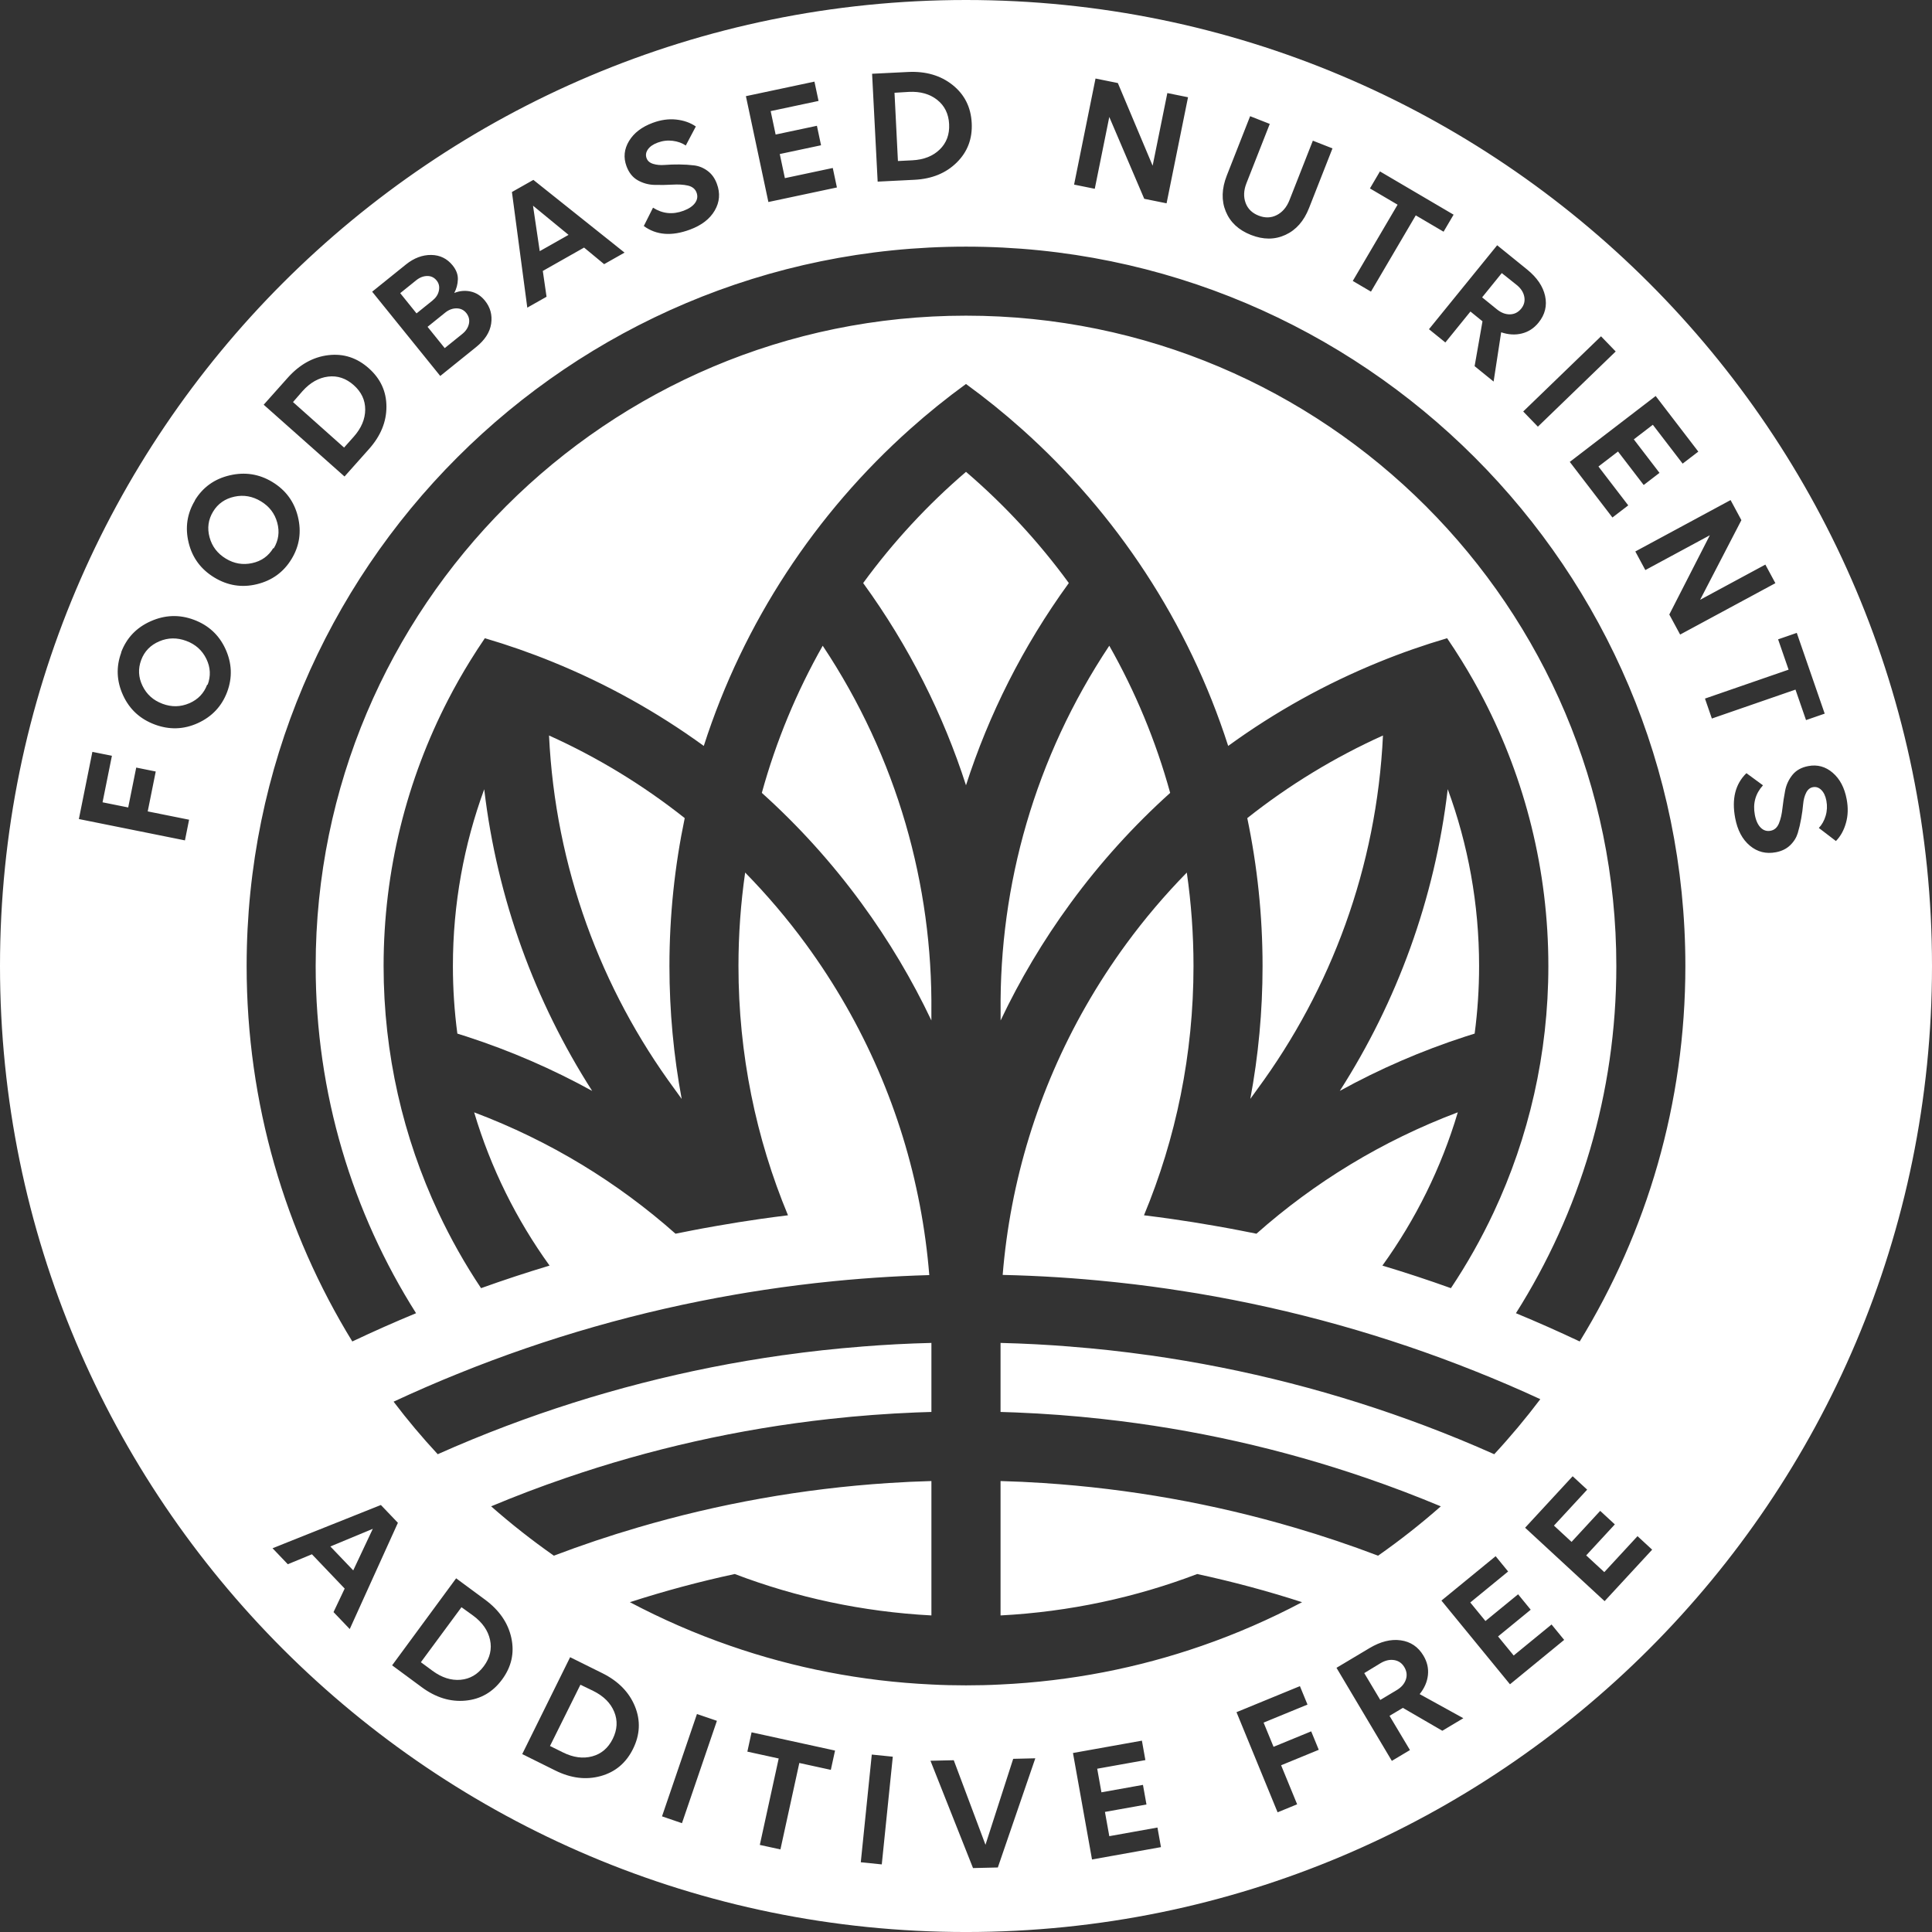
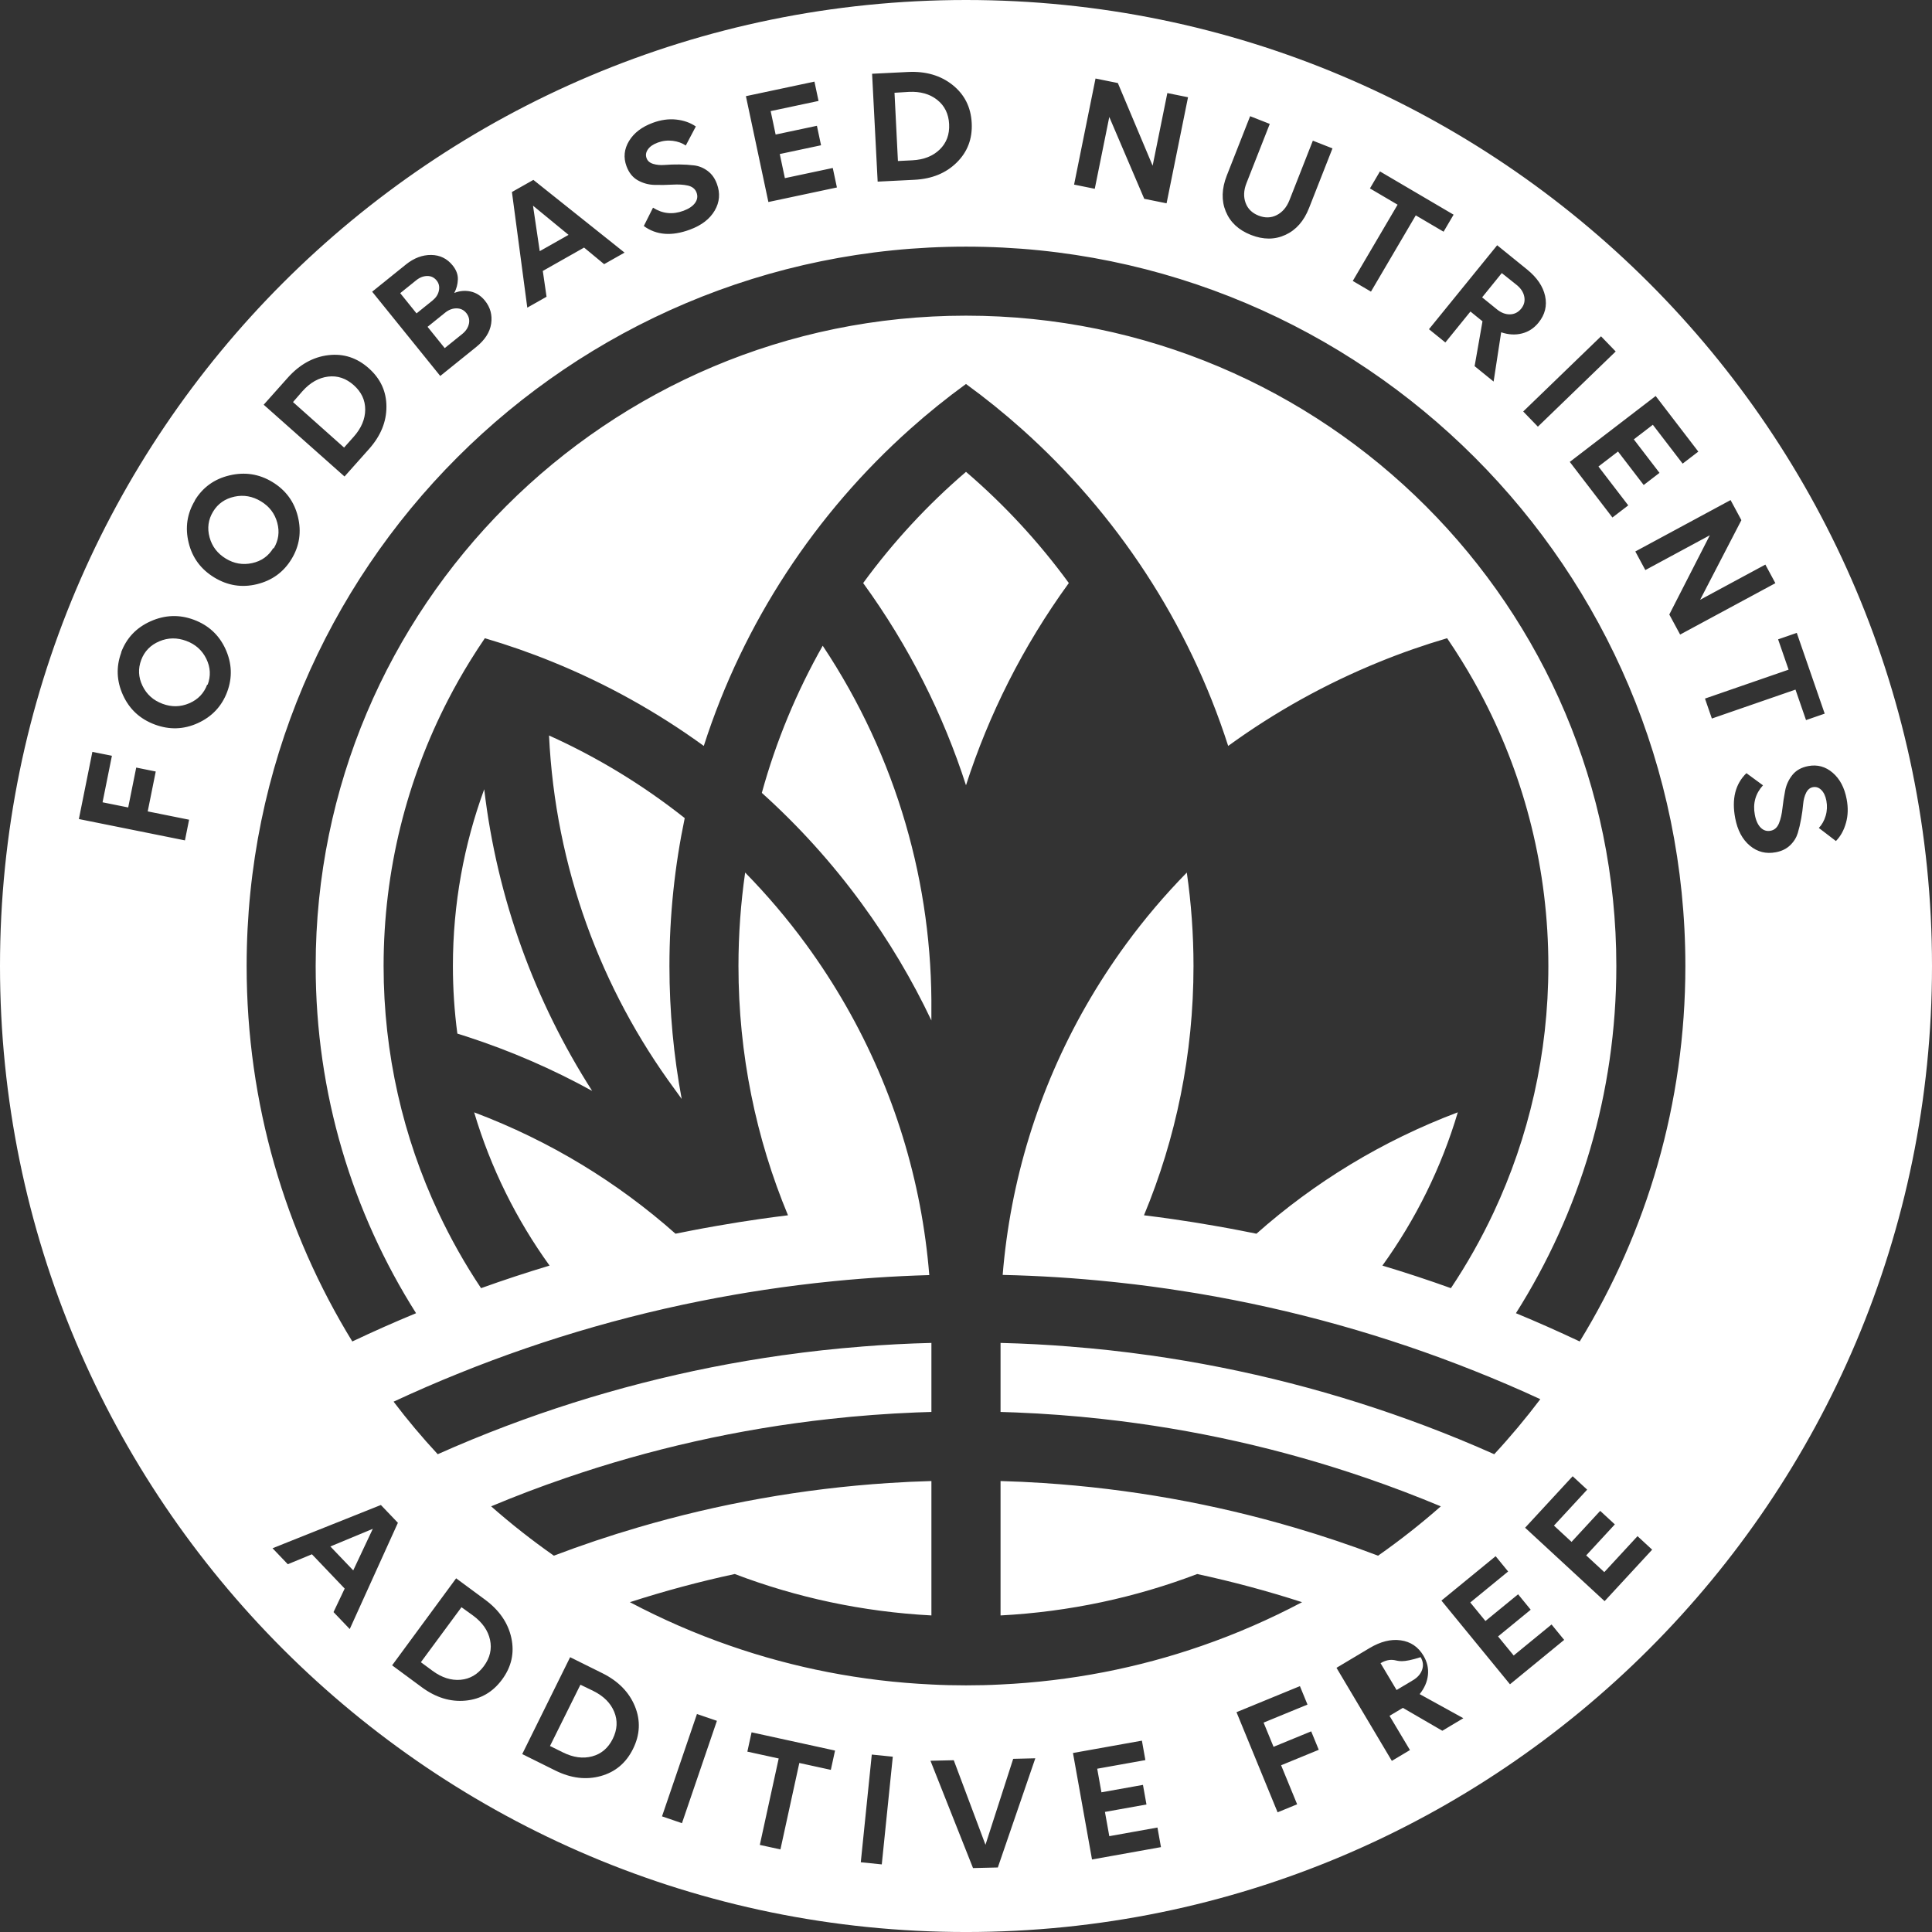
<svg xmlns="http://www.w3.org/2000/svg" version="1.1" id="Layer_1" x="0px" y="0px" width="171.665px" height="171.665px" viewBox="0 0 171.665 171.665" style="enable-background:new 0 0 171.665 171.665;" xml:space="preserve" fill="#fff">
  <rect x="0" y="0" width="171.665" height="171.665" fill="#333333" stroke="none" />
  <g>
    <path d="M42.038,143.552l-1.035-0.745l-3.607,4.887l1.025,0.757c0.833,0.614,1.666,0.876,2.502,0.804   c0.837-0.073,1.526-0.478,2.07-1.213c0.543-0.736,0.726-1.515,0.549-2.335C43.364,144.885,42.87,144.166,42.038,143.552z" />
    <path d="M40.242,85.833c0,2.036,0.135,4.041,0.396,6.007c0.271,0.084,0.544,0.169,0.816,0.257c3.937,1.28,7.666,2.906,11.162,4.834   c-5.071-7.92-8.437-17.024-9.591-26.803C41.228,75.026,40.242,80.316,40.242,85.833z" />
    <path d="M52.72,150.248l-1.148-0.554l-2.703,5.444l1.143,0.566c0.928,0.461,1.794,0.572,2.605,0.355   c0.812-0.218,1.42-0.735,1.828-1.556c0.406-0.82,0.451-1.618,0.133-2.396C54.26,151.331,53.647,150.709,52.72,150.248z" />
    <polygon points="31.386,139.535 33.125,135.841 29.354,137.409  " />
-     <path d="M130.212,92.096c0.271-0.088,0.544-0.176,0.816-0.257c0.261-1.966,0.395-3.971,0.395-6.007   c0-5.52-0.984-10.814-2.787-15.713c-1.153,9.783-4.52,18.891-9.591,26.811C122.541,95.002,126.271,93.376,130.212,92.096z" />
-     <path d="M111.095,97.639l0.629-0.87c6.539-8.878,10.6-19.696,11.158-31.418c-4.26,1.919-8.312,4.375-12.057,7.341   c0.887,4.242,1.358,8.636,1.358,13.141C112.184,89.869,111.808,93.813,111.095,97.639z" />
    <path d="M24.282,48.702l0.039,0.024c0.428-0.706,0.537-1.464,0.314-2.283c-0.223-0.82-0.703-1.444-1.447-1.896   c-0.742-0.451-1.531-0.597-2.361-0.416c-0.829,0.181-1.465,0.621-1.893,1.326s-0.537,1.464-0.314,2.283   c0.222,0.819,0.703,1.443,1.446,1.895c0.731,0.444,1.507,0.581,2.337,0.4C23.232,49.855,23.854,49.407,24.282,48.702z" />
    <path d="M38.998,25.82c0.069-0.345,0.005-0.64-0.202-0.897c-0.217-0.268-0.5-0.406-0.842-0.399   c-0.342,0.005-0.665,0.131-0.98,0.385l-1.414,1.138l1.449,1.799l1.414-1.138C38.737,26.454,38.929,26.165,38.998,25.82z" />
    <path d="M81.056,14.244c1.033-0.051,1.844-0.378,2.444-0.963s0.879-1.334,0.833-2.248c-0.045-0.914-0.396-1.632-1.053-2.154   c-0.656-0.523-1.494-0.766-2.527-0.714l-1.273,0.078l0.304,6.065L81.056,14.244z" />
    <path d="M134.175,27.93c0.394-0.009,0.727-0.182,0.992-0.508c0.254-0.314,0.345-0.666,0.272-1.053   c-0.072-0.386-0.29-0.737-0.675-1.048l-1.326-1.056l-1.746,2.156l1.316,1.067C133.394,27.799,133.781,27.94,134.175,27.93z" />
    <path d="M41.079,29.669c0.327-0.263,0.52-0.572,0.59-0.917c0.068-0.344-0.015-0.662-0.24-0.942c-0.217-0.268-0.5-0.405-0.852-0.411   c-0.352-0.005-0.695,0.117-1.022,0.38l-1.565,1.26l1.524,1.892L41.079,29.669z" />
    <path d="M32.45,36.397c0.004-0.841-0.335-1.565-1.018-2.174c-0.685-0.608-1.443-0.863-2.277-0.761s-1.596,0.528-2.285,1.301   l-0.837,0.962l4.538,4.043l0.85-0.953C32.109,38.042,32.445,37.237,32.45,36.397z" />
    <path d="M16.556,56.948c-0.816-0.304-1.619-0.299-2.4,0.035c-0.781,0.333-1.322,0.884-1.61,1.658s-0.254,1.54,0.118,2.303   c0.372,0.764,0.961,1.287,1.777,1.591c0.802,0.3,1.59,0.289,2.371-0.045c0.781-0.333,1.309-0.889,1.598-1.662l0.041,0.015   c0.289-0.773,0.254-1.539-0.117-2.301C17.96,57.777,17.37,57.252,16.556,56.948z" />
    <polygon points="50.516,20.868 47.36,18.276 47.957,22.316  " />
    <path d="M48.783,65.351c0.56,11.722,4.615,22.54,11.155,31.418l0.633,0.878c-0.713-3.83-1.089-7.774-1.089-11.814   c0-4.505,0.472-8.899,1.358-13.141C57.097,69.726,53.043,67.27,48.783,65.351z" />
-     <path d="M123.885,147.506c-0.389-0.064-0.793,0.02-1.218,0.273l-1.449,0.882l1.424,2.385l1.455-0.87   c0.426-0.254,0.691-0.569,0.818-0.942s0.079-0.746-0.137-1.106C124.571,147.778,124.272,147.571,123.885,147.506z" />
+     <path d="M123.885,147.506c-0.389-0.064-0.793,0.02-1.218,0.273l1.424,2.385l1.455-0.87   c0.426-0.254,0.691-0.569,0.818-0.942s0.079-0.746-0.137-1.106C124.571,147.778,124.272,147.571,123.885,147.506z" />
    <path d="M85.833,0C38.429,0,0,38.429,0,85.833c0,47.404,38.429,85.833,85.833,85.833s85.832-38.428,85.832-85.833   C171.665,38.429,133.237,0,85.833,0z M154.729,46.217l-3.667,7.076l5.797-3.127l0.89,1.651l-8.463,4.566l-0.962-1.782l3.601-7.041   l-5.73,3.092L145.304,49l8.464-4.566L154.729,46.217z M147.112,35.186l3.789,4.941l-1.393,1.068l-2.648-3.453l-1.691,1.297   l2.283,2.977l-1.404,1.078l-2.283-2.976l-1.738,1.333l2.648,3.453l-1.405,1.078l-3.79-4.941L147.112,35.186z M143.56,31.23   l-6.914,6.681l-1.303-1.349l6.914-6.68L143.56,31.23z M135.686,23.944c0.874,0.708,1.415,1.494,1.603,2.358   c0.187,0.866-0.008,1.653-0.584,2.364c-0.406,0.5-0.895,0.818-1.477,0.964s-1.192,0.115-1.844-0.105l-0.671,4.378l-1.688-1.369   l0.7-3.985l-1.072-0.868l-2.228,2.749l-1.456-1.179l6.06-7.459L135.686,23.944z M121.724,16.742l0.889-1.512l6.544,3.845   l-0.89,1.513l-2.471-1.452l-3.981,6.776l-1.616-0.949l3.982-6.776L121.724,16.742z M109.005,15.598l2.073-5.274l1.745,0.686   l-2.074,5.275c-0.247,0.628-0.269,1.216-0.073,1.744c0.194,0.528,0.579,0.903,1.151,1.128c0.571,0.226,1.109,0.211,1.611-0.042   c0.502-0.254,0.887-0.699,1.134-1.327l2.079-5.289l1.744,0.686l-2.084,5.303c-0.456,1.158-1.152,1.947-2.098,2.382   c-0.943,0.435-1.96,0.438-3.062,0.004c-1.102-0.434-1.844-1.128-2.239-2.089S108.55,16.757,109.005,15.598z M97.341,6.977   l1.984,0.402l3.091,7.344l1.306-6.455l1.838,0.372l-1.906,9.425l-1.984-0.401l-3.106-7.271l-1.29,6.381l-1.838-0.372L97.341,6.977z    M80.68,6.396c1.572-0.079,2.897,0.306,3.96,1.153s1.629,1.976,1.7,3.383c0.069,1.392-0.368,2.555-1.326,3.503   c-0.958,0.949-2.208,1.462-3.766,1.54l-3.265,0.163l-0.494-9.584L80.68,6.396z M72.366,7.252l0.365,1.717l-4.254,0.903l0.441,2.083   l3.668-0.778l0.367,1.731l-3.668,0.779l0.455,2.142l4.255-0.903l0.368,1.731l-6.089,1.293l-1.997-9.405L72.366,7.252z    M55.893,12.526c0.437-0.72,1.135-1.251,2.104-1.611c0.717-0.266,1.416-0.365,2.082-0.292c0.668,0.072,1.252,0.272,1.748,0.615   l-0.893,1.691c-0.32-0.217-0.71-0.361-1.162-0.417s-0.896-0.003-1.332,0.159c-0.408,0.15-0.701,0.355-0.877,0.612   c-0.176,0.257-0.211,0.51-0.111,0.777c0.088,0.239,0.279,0.408,0.586,0.502c0.307,0.094,0.654,0.125,1.042,0.093   c0.388-0.031,0.813-0.046,1.279-0.042c0.465,0.004,0.907,0.032,1.325,0.084c0.42,0.053,0.814,0.21,1.188,0.487   c0.375,0.277,0.644,0.657,0.826,1.149c0.308,0.829,0.248,1.619-0.192,2.374c-0.439,0.755-1.176,1.315-2.201,1.695   c-1.617,0.6-2.982,0.498-4.101-0.319l0.819-1.631c0.838,0.537,1.738,0.636,2.709,0.276c0.491-0.183,0.834-0.422,1.033-0.704   c0.2-0.282,0.247-0.587,0.127-0.911c-0.119-0.323-0.373-0.533-0.775-0.625c-0.4-0.091-0.857-0.113-1.373-0.082   s-1.043,0.035-1.574,0.023c-0.531-0.011-1.029-0.146-1.494-0.405c-0.464-0.26-0.796-0.68-1.01-1.257   C55.381,13.995,55.456,13.248,55.893,12.526z M47.392,15.984l8.102,6.462l-1.814,1.026l-1.782-1.474l-3.668,2.076l0.333,2.293   l-1.711,0.967l-1.365-10.273L47.392,15.984z M36.069,23.5c0.713-0.574,1.468-0.855,2.246-0.847c0.777,0.01,1.415,0.324,1.904,0.931   c0.32,0.397,0.479,0.809,0.464,1.245c-0.016,0.436-0.122,0.829-0.321,1.203c0.479-0.194,0.964-0.237,1.453-0.131   c0.49,0.106,0.92,0.375,1.277,0.819c0.48,0.596,0.662,1.277,0.549,2.042c-0.115,0.766-0.562,1.454-1.346,2.084l-3.177,2.56   l-6.051-7.488L36.069,23.5z M25.558,33.574c1.049-1.176,2.254-1.852,3.605-2.015c1.352-0.163,2.553,0.225,3.606,1.163   c1.042,0.929,1.564,2.057,1.567,3.407c0.004,1.35-0.509,2.602-1.547,3.767l-2.176,2.443l-7.183-6.378L25.558,33.574z    M16.433,74.671l-9.425-1.896l1.2-5.97l1.736,0.35l-0.832,4.132l2.279,0.458l0.713-3.544l1.734,0.35l-0.713,3.544l3.676,0.739   L16.433,74.671z M20.186,61.474c-0.478,1.279-1.35,2.203-2.604,2.776s-2.533,0.609-3.828,0.127   c-1.307-0.487-2.25-1.352-2.823-2.607c-0.573-1.254-0.628-2.523-0.151-3.804l-0.02,0.009c0.477-1.28,1.35-2.203,2.619-2.771   c1.269-0.568,2.553-0.618,3.846-0.136c1.295,0.483,2.238,1.347,2.811,2.601C20.607,58.924,20.663,60.194,20.186,61.474z    M19.047,51.315c-1.192-0.724-1.956-1.749-2.284-3.088s-0.145-2.596,0.564-3.763l-0.021,0.005c0.708-1.167,1.738-1.911,3.091-2.23   c1.352-0.32,2.621-0.129,3.801,0.587c1.18,0.716,1.944,1.741,2.271,3.08c0.328,1.339,0.145,2.597-0.564,3.764   c-0.707,1.167-1.738,1.911-3.077,2.238C21.489,52.235,20.227,52.031,19.047,51.315z M29.635,143.24l0.991-2.089l-2.91-3.048   l-2.143,0.885l-1.357-1.421l9.627-3.843l1.512,1.583l-4.279,9.44L29.635,143.24z M44.61,149.234   c-0.828,1.122-1.904,1.745-3.246,1.872c-1.344,0.127-2.637-0.268-3.892-1.193l-2.631-1.942l5.688-7.732l2.57,1.897   c1.267,0.935,2.049,2.072,2.336,3.401C45.723,146.868,45.447,148.1,44.61,149.234z M56.245,155.399   c-0.621,1.249-1.571,2.051-2.872,2.411c-1.302,0.358-2.644,0.195-4.042-0.499l-2.93-1.454l4.257-8.609l2.862,1.42   c1.412,0.701,2.381,1.686,2.895,2.945C56.929,152.874,56.872,154.136,56.245,155.399z M60.595,161.996l-1.773-0.606l3.105-9.094   l1.773,0.605L60.595,161.996z M73.822,157.258l-2.8-0.611l-1.678,7.68l-1.832-0.4l1.678-7.68l-2.785-0.608l0.375-1.716l7.416,1.621   L73.822,157.258z M78.349,165.658l-1.865-0.19l0.977-9.569l1.867,0.19L78.349,165.658z M88.661,165.932l-2.205,0.052l-3.781-9.535   l2.07-0.047l2.818,7.514l2.463-7.638l1.965-0.047L88.661,165.932z M97.029,165.221l-1.692-9.461l6.125-1.097l0.309,1.728   l-4.28,0.766l0.375,2.096l3.69-0.66l0.312,1.742l-3.69,0.66l0.387,2.155l4.279-0.767l0.312,1.741L97.029,165.221z M88.899,149.673   c-1.016,0.054-2.039,0.077-3.066,0.077c-1.031,0-2.055-0.023-3.074-0.077c-6.233-0.291-12.236-1.479-17.875-3.438   c-3.086-1.065-6.064-2.369-8.917-3.875c3.044-0.985,6.152-1.821,9.319-2.503c5.474,2.085,11.347,3.358,17.473,3.68v-5.808v-6.133   c-1.273,0.035-2.538,0.092-3.795,0.176c-7.694,0.502-15.157,1.852-22.299,3.953c-2.526,0.74-5.011,1.575-7.452,2.503   c-1.94-1.361-3.803-2.825-5.574-4.385c2.158-0.905,4.354-1.74,6.582-2.503c7.506-2.583,15.38-4.37,23.521-5.263   c2.522-0.28,5.071-0.471,7.644-0.575c0.457-0.02,0.913-0.035,1.373-0.046v-6.133c-2.09,0.05-4.163,0.161-6.222,0.326v0.003   c-2.323,0.18-4.627,0.433-6.908,0.755c-0.034,0.004-0.068,0.008-0.1,0.011c-8.518,1.204-16.732,3.335-24.545,6.287   c-2.059,0.778-4.09,1.614-6.091,2.507c-1.384-1.491-2.691-3.047-3.922-4.669c1.913-0.889,3.849-1.733,5.812-2.522   c7.82-3.159,16.046-5.528,24.579-7c0.353-0.062,0.709-0.123,1.066-0.18c1.989-0.326,3.994-0.602,6.014-0.832   c0.158-0.015,0.314-0.035,0.468-0.05c3.187-0.349,6.406-0.571,9.66-0.663c-0.168-2.078-0.448-4.156-0.843-6.218   c-1.561-8.138-4.911-16.069-10.128-23.2c-1.666-2.277-3.472-4.39-5.39-6.349c-0.39,2.712-0.594,5.484-0.594,8.304   c0,7.847,1.563,15.33,4.4,22.149c-0.832,0.104-1.66,0.211-2.488,0.33c-1.257,0.18-2.507,0.379-3.753,0.598   c-0.107,0.015-0.215,0.034-0.321,0.057c-0.676,0.115-1.346,0.242-2.017,0.372c-0.472,0.088-0.943,0.184-1.415,0.28   c-5.125-4.546-11.136-8.242-17.89-10.783c1.468,4.941,3.753,9.53,6.7,13.616c-2.051,0.617-4.082,1.284-6.087,2.005   c-1.431-2.139-2.699-4.39-3.799-6.735c-3.117-6.651-4.861-14.072-4.861-21.889c0-8.521,2.074-16.572,5.739-23.671   c0.609-1.181,1.265-2.334,1.962-3.461c0.418-0.675,0.848-1.338,1.296-1.994c2.043,0.602,4.06,1.304,6.037,2.112   c4.713,1.917,9.222,4.411,13.416,7.458c3.524-10.976,9.932-20.661,18.336-28.158c1.584-1.415,3.239-2.749,4.961-4.002   c1.721,1.253,3.377,2.587,4.96,4.002c8.405,7.497,14.812,17.182,18.337,28.158c4.193-3.046,8.702-5.54,13.415-7.458   c1.978-0.809,3.994-1.51,6.038-2.112c0.448,0.656,0.877,1.319,1.295,1.994c0.698,1.127,1.354,2.281,1.963,3.461   c3.665,7.099,5.738,15.149,5.738,23.671c0,7.816-1.744,15.238-4.86,21.889c-1.101,2.346-2.369,4.596-3.799,6.735   c-2.005-0.721-4.036-1.388-6.087-2.005c2.947-4.086,5.232-8.679,6.7-13.62c-6.751,2.545-12.765,6.241-17.891,10.787   c-0.472-0.096-0.942-0.191-1.414-0.28c-0.671-0.13-1.346-0.257-2.021-0.372c-0.107-0.023-0.211-0.042-0.318-0.057   c-1.245-0.219-2.495-0.418-3.752-0.598c-0.828-0.119-1.656-0.226-2.488-0.33c2.837-6.82,4.4-14.302,4.4-22.149   c0-2.82-0.204-5.592-0.595-8.303c-1.918,1.958-3.724,4.072-5.389,6.348c-5.218,7.13-8.567,15.062-10.128,23.2   c-0.395,2.059-0.675,4.128-0.844,6.202c3.267,0.073,6.502,0.28,9.699,0.614c0.156,0.015,0.317,0.03,0.479,0.05   c2.021,0.214,4.025,0.483,6.015,0.801c0.368,0.053,0.736,0.115,1.104,0.176c8.556,1.438,16.805,3.768,24.652,6.9   c1.966,0.782,3.91,1.614,5.822,2.5c-1.284,1.698-2.648,3.331-4.094,4.891c-2.001-0.893-4.033-1.729-6.092-2.507   c-7.812-2.952-16.027-5.083-24.545-6.287c-0.03-0.003-0.064-0.007-0.1-0.011c-2.28-0.322-4.584-0.575-6.907-0.755v-0.003   c-2.059-0.165-4.133-0.276-6.222-0.326v6.133c0.46,0.012,0.916,0.027,1.372,0.046c2.572,0.104,5.122,0.295,7.644,0.575   c8.143,0.893,16.017,2.68,23.521,5.263c2.228,0.763,4.424,1.603,6.582,2.503c-1.771,1.56-3.634,3.024-5.573,4.385   c-2.442-0.928-4.926-1.763-7.452-2.503c-7.142-2.101-14.605-3.45-22.299-3.953c-1.258-0.084-2.522-0.142-3.795-0.176v6.133v5.808   c6.126-0.322,11.998-1.595,17.473-3.68c3.166,0.683,6.275,1.518,9.318,2.503c-2.852,1.506-5.83,2.81-8.916,3.879   C101.14,148.198,95.137,149.382,88.899,149.673z M115.255,160.318l-1.736,0.713l-3.652-8.898l5.635-2.314l0.673,1.638l-3.9,1.603   l0.884,2.151l3.345-1.374l0.673,1.639l-3.346,1.374L115.255,160.318z M128.155,153.784l-3.504-2.034l-1.186,0.708l1.815,3.041   l-1.61,0.961l-4.918-8.269l2.939-1.754c0.966-0.576,1.891-0.813,2.768-0.689c0.878,0.122,1.551,0.577,2.02,1.363   c0.331,0.555,0.461,1.124,0.398,1.72c-0.063,0.598-0.305,1.16-0.735,1.697l3.882,2.141L128.155,153.784z M134.167,149.655   l-6.09-7.438l4.815-3.943l1.111,1.358l-3.364,2.754l1.348,1.647l2.902-2.375l1.12,1.37l-2.901,2.375l1.388,1.694l3.365-2.756   l1.12,1.369L134.167,149.655z M142.575,142.268l-7.064-6.524l4.225-4.574l1.29,1.191l-2.952,3.195l1.564,1.446l2.545-2.756   l1.301,1.202l-2.545,2.755l1.609,1.486l2.951-3.196l1.301,1.201L142.575,142.268z M140.362,119.194   c-1.863-0.882-3.753-1.721-5.666-2.511c5.65-8.924,8.921-19.504,8.921-30.851c0-31.913-25.872-57.784-57.784-57.784   c-31.913,0-57.784,25.872-57.784,57.784c0,11.347,3.27,21.927,8.92,30.851c-1.913,0.79-3.803,1.629-5.665,2.511   c-5.957-9.71-9.389-21.133-9.389-33.362c0-35.298,28.616-63.917,63.918-63.917c35.301,0,63.918,28.62,63.918,63.917   C149.751,98.061,146.319,109.484,140.362,119.194z M151.493,62.071l7.43-2.569l-0.932-2.694l1.659-0.574l2.481,7.175l-1.659,0.574   l-0.937-2.709l-7.43,2.57L151.493,62.071z M163.129,74.729l-1.519-1.162c0.269-0.279,0.475-0.64,0.605-1.076   s0.152-0.884,0.066-1.341c-0.081-0.427-0.234-0.748-0.458-0.966c-0.225-0.217-0.468-0.292-0.747-0.239   c-0.251,0.048-0.449,0.207-0.594,0.493c-0.144,0.287-0.232,0.625-0.266,1.012c-0.033,0.389-0.09,0.812-0.172,1.269   c-0.08,0.459-0.182,0.89-0.303,1.294c-0.122,0.405-0.344,0.768-0.679,1.091c-0.336,0.323-0.755,0.524-1.271,0.622   c-0.869,0.165-1.637-0.024-2.309-0.584c-0.67-0.56-1.101-1.379-1.305-2.454c-0.321-1.693,0.007-3.022,0.998-3.989l1.472,1.079   c-0.669,0.737-0.915,1.608-0.723,2.625c0.097,0.516,0.276,0.894,0.521,1.137c0.244,0.244,0.537,0.341,0.876,0.276   c0.339-0.063,0.589-0.279,0.745-0.659c0.156-0.381,0.255-0.827,0.311-1.342c0.055-0.514,0.139-1.033,0.238-1.556   s0.316-0.99,0.648-1.405c0.334-0.414,0.805-0.671,1.408-0.785c0.811-0.154,1.534,0.045,2.173,0.594   c0.639,0.551,1.046,1.328,1.238,2.346c0.143,0.751,0.124,1.456-0.06,2.101C163.845,73.754,163.55,74.298,163.129,74.729z" />
    <path d="M85.833,41.925c-3.415,2.925-6.482,6.243-9.138,9.881c4.083,5.624,7.116,11.692,9.137,17.969   c2.021-6.278,5.054-12.346,9.137-17.97C92.314,48.167,89.247,44.85,85.833,41.925z" />
    <path d="M73.101,57.376c-2.311,4.075-4.139,8.459-5.41,13.074c3.222,2.899,6.197,6.169,8.857,9.805   c2.438,3.33,4.503,6.818,6.208,10.414v-0.78C82.87,78.672,79.728,67.335,73.101,57.376z" />
-     <path d="M88.908,90.672c1.706-3.597,3.771-7.086,6.209-10.417c2.66-3.636,5.636-6.905,8.857-9.805c-1.271-4.615-3.1-9-5.41-13.075   c-6.628,9.959-9.771,21.297-9.656,32.513V90.672z" />
  </g>
</svg>